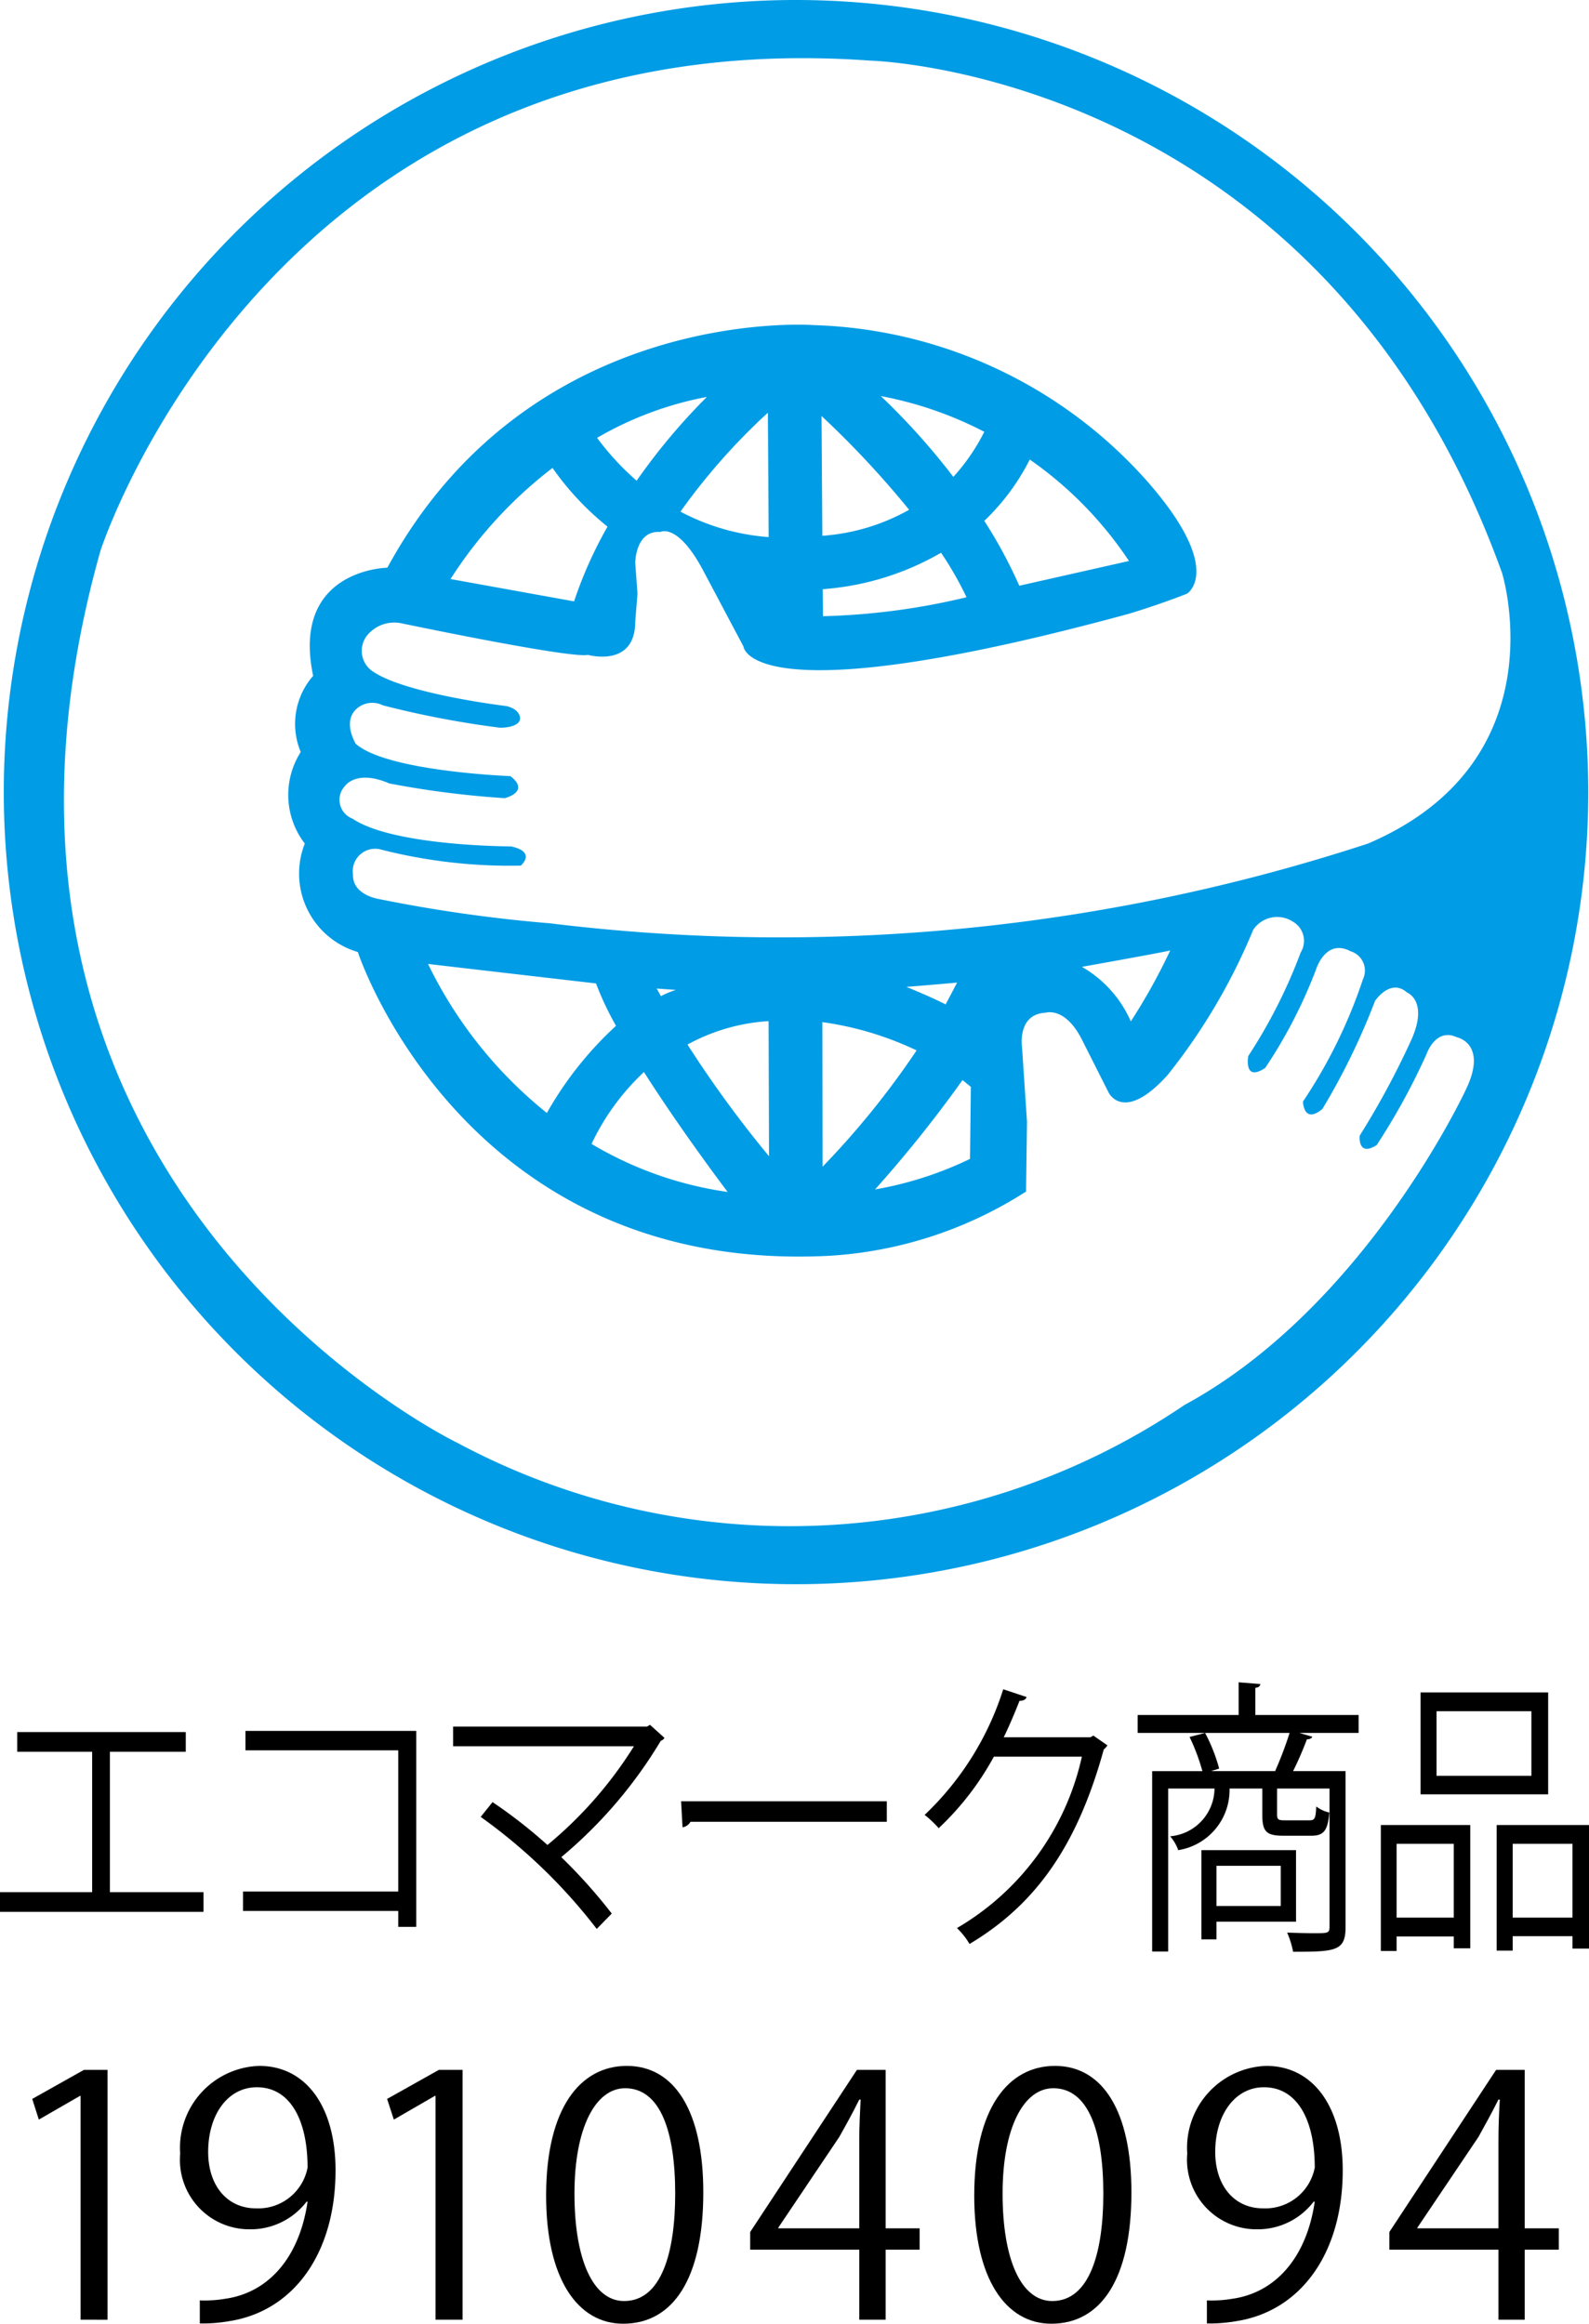
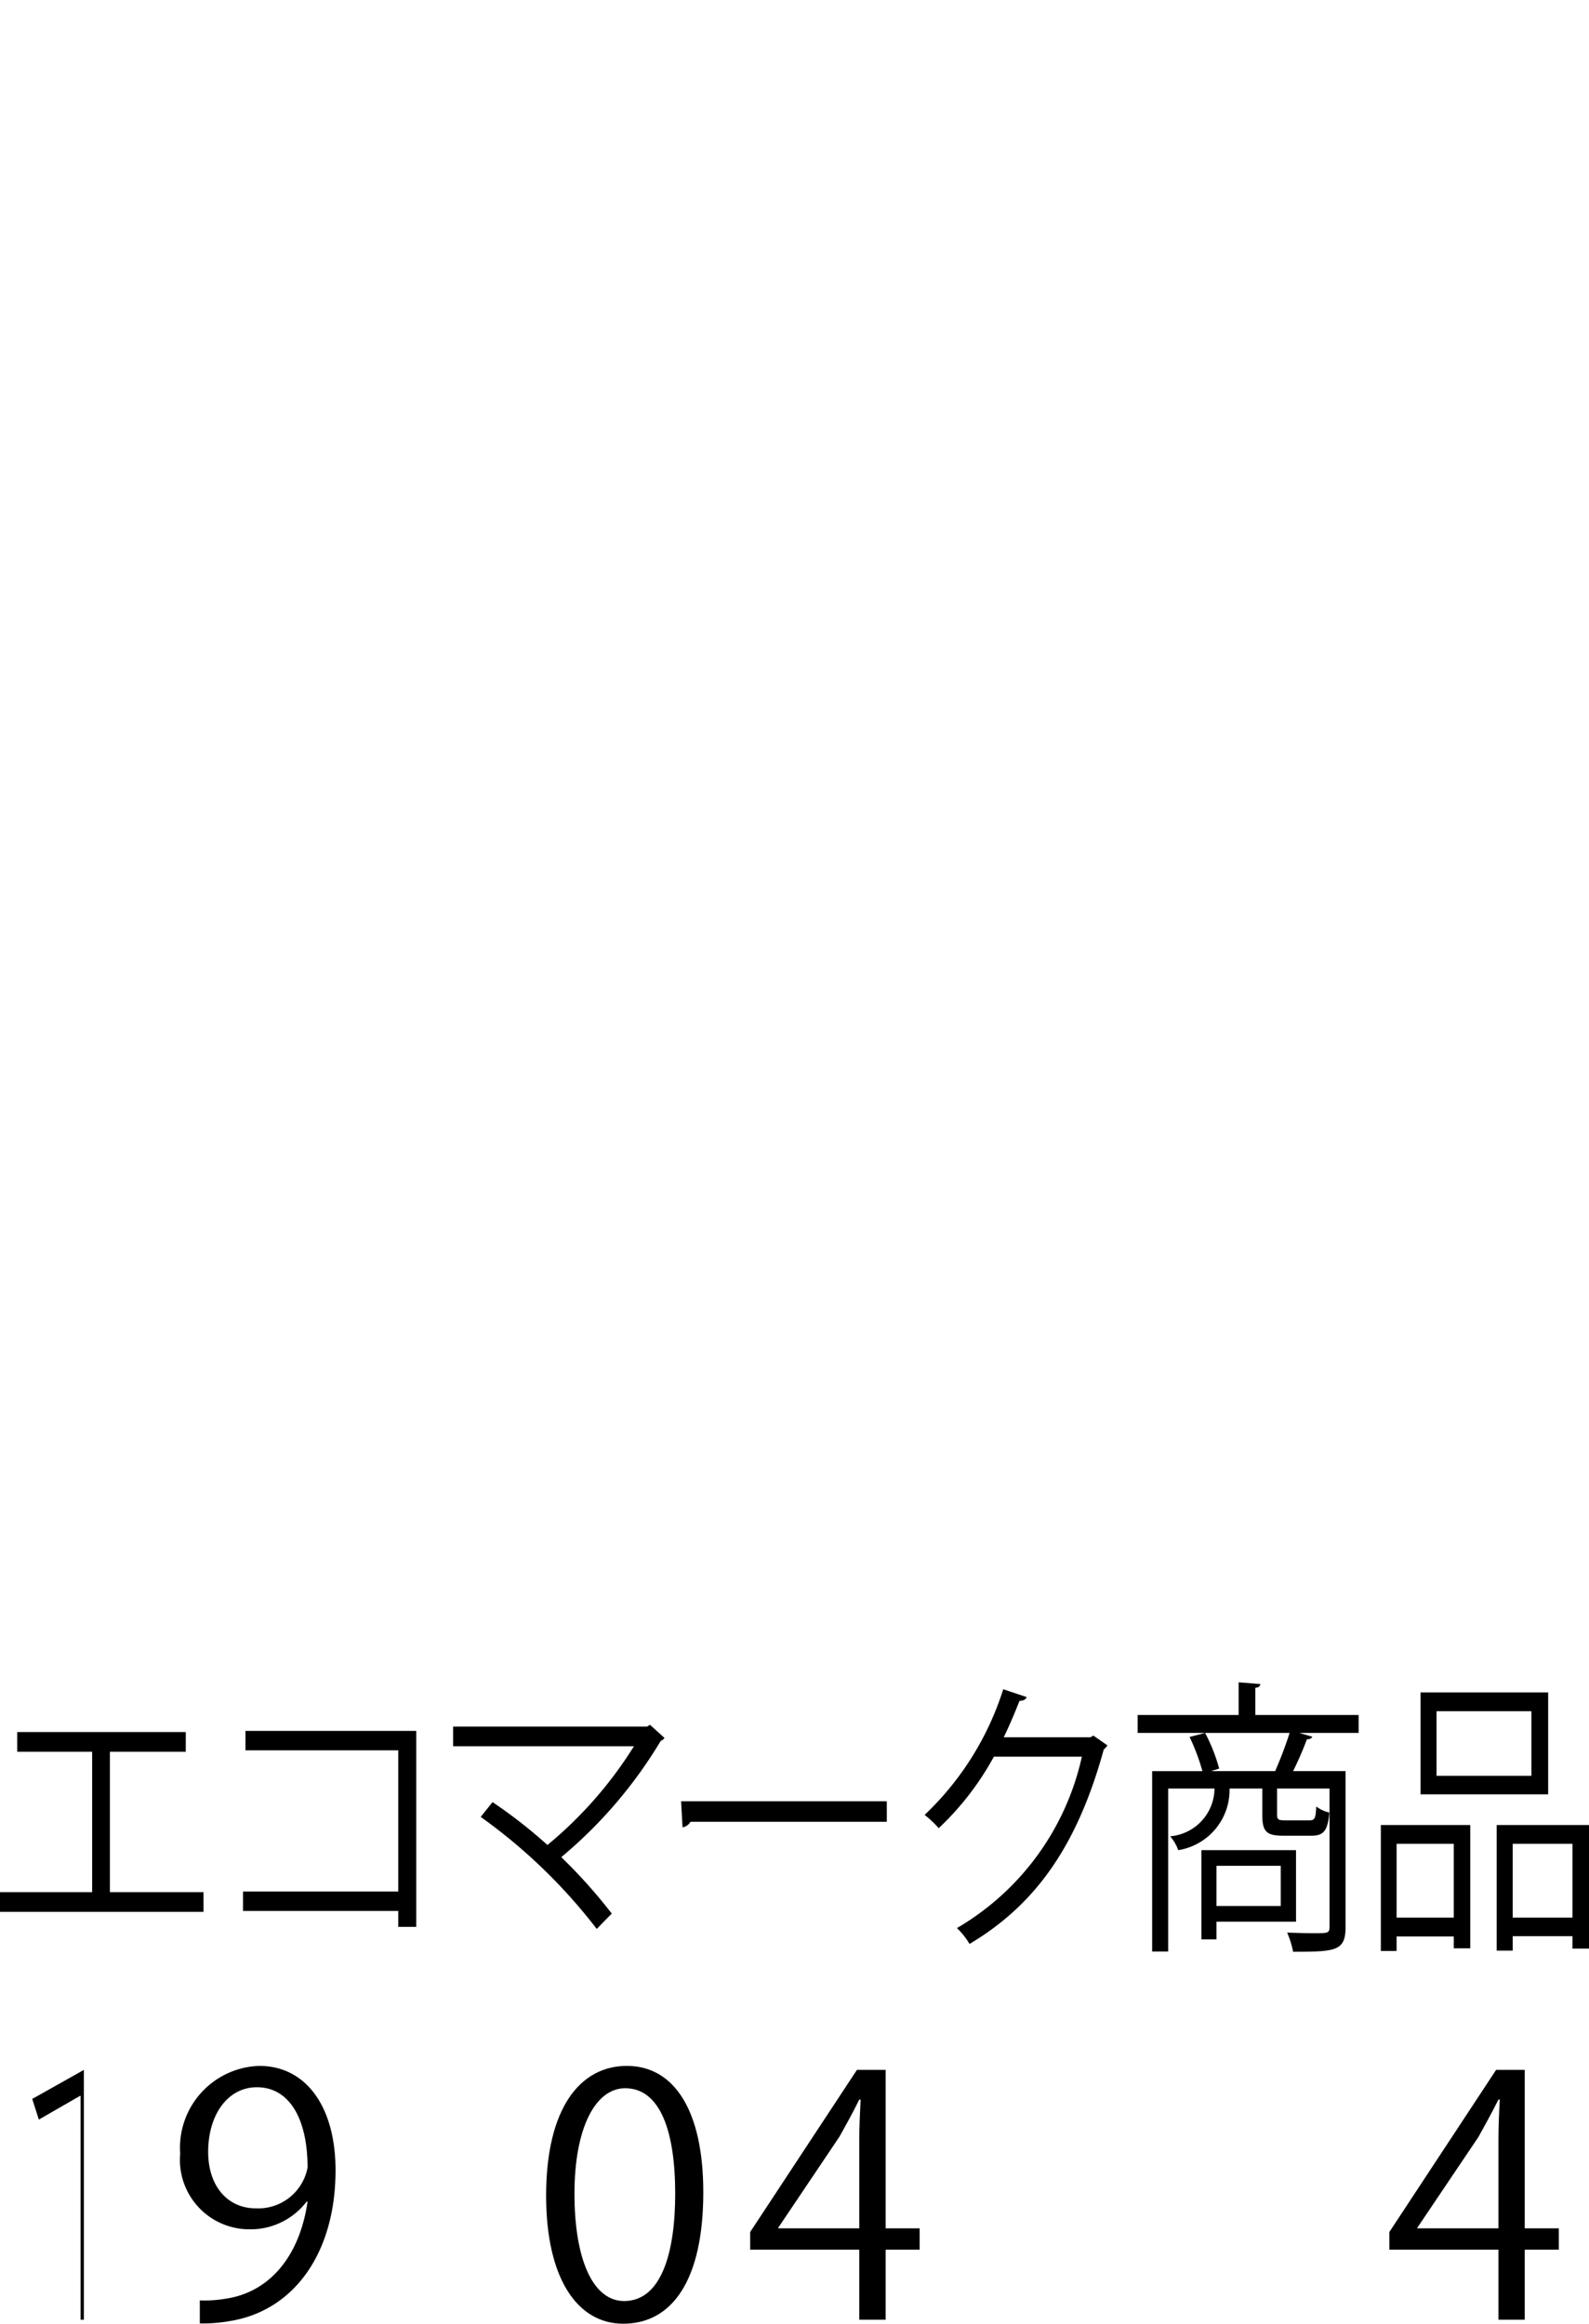
<svg xmlns="http://www.w3.org/2000/svg" width="63.174" height="92.4" viewBox="0 0 63.174 92.4">
  <g id="a44b9915-e4e3-4dec-9fd5-ae9577e5e588" data-name="レイヤー 2">
    <g id="be45aab5-ffce-4cac-a1d2-99ca4768c3c1" data-name="画像">
      <g>
-         <path d="M31.636,0a31.497,31.497,0,1,0,31.509,31.526A31.514,31.514,0,0,0,31.636,0ZM58.273,43.339S54.273,51.975,47.088,55.869A27.973,27.973,0,0,1,18.221,57.392s-21.343-10.226-14.227-35.491c0,0,6.82-21.202,30.605-19.49,0,0,17.934.432,25.118,20.371,0,0,2.332,7.486-5.328,10.761a75.095,75.095,0,0,1-32.519,3.172,58.534,58.534,0,0,1-6.831-.971s-1.038-.162-1.005-.976a.889.889,0,0,1,1.079-.995,20.712,20.712,0,0,0,5.591.647s.647-.54-.387-.764c0,0-4.677,0-6.309-1.107A.799.799,0,0,1,13.703,31.268s.444-.692,1.776-.115a37.016,37.016,0,0,0,4.586.585s1.038-.245.229-.876c0,0-4.886-.181-6.147-1.282,0,0-.511-.818-.026-1.341a.936.936,0,0,1,1.105-.191,37.684,37.684,0,0,0,4.645.888s.776.022.807-.365c0,0,.026-.365-.558-.497,0,0-3.944-.47-5.28-1.363a.984.984,0,0,1-.196-1.501,1.398,1.398,0,0,1,1.284-.432S22.666,26.193,23.373,26.04c0,0,1.883.535,1.883-1.33l.088-1.102-.088-1.225s0-1.303,1-1.23c0,0,.673-.373,1.673,1.482l1.628,3.07s.191,2.824,15.306-1.294c0,0,1.158-.341,2.329-.804,0,0,1.523-.931-1.59-4.479A18.449,18.449,0,0,0,32.355,12.928s-11.236-.864-16.955,9.646c0,0-3.841.053-2.95,4.299a2.905,2.905,0,0,0-.494,3.03,3.175,3.175,0,0,0,.162,3.64,3.251,3.251,0,0,0,2.108,4.313s4.199,12.838,18.76,12.078a16.253,16.253,0,0,0,7.806-2.554l.038-2.776-.198-2.972s-.196-1.311.938-1.361c0,0,.771-.263,1.445,1.07L44.08,43.453s.602,1.225,2.339-.704a23.795,23.795,0,0,0,3.404-5.774,1.143,1.143,0,0,1,1.585-.322.878.878,0,0,1,.304,1.22,20.831,20.831,0,0,1-2.084,4.118s-.198,1.057.673.473a19.365,19.365,0,0,0,2.01-3.886s.377-1.282,1.38-.754a.804.804,0,0,1,.494,1.12,20.124,20.124,0,0,1-2.382,4.857s.017.922.773.294a27.023,27.023,0,0,0,2.091-4.294s.607-.919,1.27-.337c0,0,.855.322.191,1.845a32.647,32.647,0,0,1-2.07,3.848s-.093.864.676.374a26.208,26.208,0,0,0,1.984-3.623s.36-1.055,1.201-.663C57.918,41.243,59.171,41.492,58.273,43.339ZM46.524,37.796a23.922,23.922,0,0,1-1.566,2.819,4.644,4.644,0,0,0-1.945-2.17S45.906,37.93,46.524,37.796Zm-10.083,3.972A33.273,33.273,0,0,1,32.704,46.392l-.01-5.748A12.741,12.741,0,0,1,36.441,41.768Zm-.406-2.525s1.303-.105,2.017-.172l-.456.869S37.086,39.67,36.036,39.243Zm2.232,3.705.331.27-.033,2.864a14.282,14.282,0,0,1-3.776,1.215A50.757,50.757,0,0,0,38.268,42.947Zm-12.666-.32c1.514,2.38,3.328,4.769,3.328,4.769a14.563,14.563,0,0,1-5.411-1.91A9.402,9.402,0,0,1,25.602,42.628Zm-3.86,1.628a17.231,17.231,0,0,1-4.724-5.927c.573.071,6.679.776,6.679.776a11.96,11.96,0,0,0,.795,1.685A14.121,14.121,0,0,0,21.742,44.256Zm4.366-4.948.764.055a3.547,3.547,0,0,0-.594.248ZM27.373,41.599l-.036-.066a7.669,7.669,0,0,1,3.22-.929l.017,5.373A45.228,45.228,0,0,1,27.373,41.599ZM25.311,19.115A10.682,10.682,0,0,1,23.738,17.411,13.71,13.71,0,0,1,28.104,15.783,24.557,24.557,0,0,0,25.311,19.115Zm5.218-2.704L30.56,21.357a8.878,8.878,0,0,1-3.507-1.012A24.989,24.989,0,0,1,30.529,16.411Zm-6.376,4.53a16.552,16.552,0,0,0-1.329,2.972L17.911,23.025a17.283,17.283,0,0,1,4.056-4.418A11.284,11.284,0,0,0,24.153,20.941Zm13.749-1.978a27.463,27.463,0,0,0-2.883-3.213A14.813,14.813,0,0,1,39.132,17.17,7.966,7.966,0,0,1,37.902,18.963Zm3.039-.69a15.085,15.085,0,0,1,3.944,4.034l-4.361.984a18.785,18.785,0,0,0-1.392-2.58A8.902,8.902,0,0,0,40.941,18.272Zm-2.516,5.476a27.164,27.164,0,0,1-5.705.754l-.01-1.075A10.97,10.97,0,0,0,37.413,21.98,13.121,13.121,0,0,1,38.425,23.749Zm-2.282-3.478a8.185,8.185,0,0,1-3.449,1.034l-.033-4.764A37.394,37.394,0,0,1,36.143,20.27Z" fill="#009ce5" />
        <g>
          <path d="M.685,68.873H7.386v.783H4.369v5.583H8.091v.783H0v-.783H3.664V69.656H.685Z" />
          <path d="M16.548,68.827v7.793h-.715v-.634H9.662v-.771h6.171V69.6H9.759v-.773Z" />
          <path d="M26.417,69.105a.244.244,0,0,1-.146.115,18.144,18.144,0,0,1-3.956,4.627,21.019,21.019,0,0,1,2.007,2.244l-.598.61a21.725,21.725,0,0,0-4.613-4.454l.471-.588a19.607,19.607,0,0,1,2.183,1.705,16.209,16.209,0,0,0,3.439-3.927H18.014v-.781h7.708l.12-.071Z" />
          <path d="M27.078,71.625H35.257V72.442H27.451a.45.45,0,0,1-.315.22Z" />
          <path d="M44.029,69.403a.701.701,0,0,1-.146.161c-1.029,3.73-2.634,6.125-5.337,7.735a2.979,2.979,0,0,0-.5-.632,10.514,10.514,0,0,0,4.966-6.815H39.513a11.354,11.354,0,0,1-2.193,2.844,4.165,4.165,0,0,0-.559-.529,11.779,11.779,0,0,0,3.125-4.996l.929.31c-.039.115-.156.151-.283.151-.198.505-.402.988-.627,1.449h3.447l.117-.068Z" />
          <path d="M54.015,68.195v.712H51.654l.52.151c-.029.068-.098.102-.215.102a13.545,13.545,0,0,1-.549,1.266h2.086v6.193c0,.966-.393.99-2.086.99a3.568,3.568,0,0,0-.237-.761c.393.012.766.024,1.039.024.598,0,.646,0,.646-.266V71.118H50.773V72.142c0,.207.039.241.312.241h.971c.205,0,.254-.056.273-.551a1.341,1.341,0,0,0,.52.241c-.059.737-.234.922-.715.922H51.027c-.685,0-.842-.163-.842-.842V71.118H48.883A2.421,2.421,0,0,1,46.843,73.569a1.69,1.69,0,0,0-.322-.551A1.924,1.924,0,0,0,48.285,71.118H46.443v6.481h-.637v-7.171h1.998a8.075,8.075,0,0,0-.51-1.359l.617-.161a6.748,6.748,0,0,1,.559,1.417l-.324.102h2.549a15.037,15.037,0,0,0,.576-1.52h-6.042V68.195h4.015V66.895l.863.068c-.01.081-.059.139-.198.149v1.083Zm-2.488,8.218H48.363v.703h-.598V73.569h3.761ZM50.919,74.191H48.363v1.6h2.556Z" />
          <path d="M54.898,77.577V72.569h3.556v4.903h-.656V77.001H55.525v.576Zm2.9-4.259H55.525v2.934h2.273Zm3.752-6.02v4.052H56.476v-4.052Zm-.666,3.315V68.044H57.113V70.613Zm-1.381,1.956h3.671V77.484H62.518v-.495H60.14v.576h-.637Zm.637,3.683H62.518V73.318H60.14Z" />
        </g>
        <g>
-           <path d="M3.203,92.241V83.341H3.178l-1.634.942-.263-.822,2.054-1.154H4.276v9.935Z" />
+           <path d="M3.203,92.241V83.341H3.178l-1.634.942-.263-.822,2.054-1.154v9.935Z" />
          <path d="M12.189,87.546A2.806,2.806,0,0,1,9.906,88.646a2.761,2.761,0,0,1-2.742-3.01,3.255,3.255,0,0,1,3.142-3.488c1.859,0,3.034,1.617,3.034,4.152,0,3.303-1.668,5.596-4.215,5.996a6.039,6.039,0,0,1-1.181.093v-.917a4.862,4.862,0,0,0,1.02-.066c1.673-.239,2.932-1.59,3.264-3.859Zm-3.913-1.976c0,1.339.756,2.242,1.898,2.242A1.995,1.995,0,0,0,12.228,86.192c0-1.91-.703-3.195-2.015-3.195C9.057,82.997,8.276,84.085,8.276,85.57Z" />
-           <path d="M17.316,92.241V83.341H17.287l-1.629.942-.268-.822L17.448,82.306h.942v9.935Z" />
          <path d="M21.712,87.307c0-3.476,1.351-5.159,3.21-5.159,1.883,0,3.039,1.776,3.039,5.027,0,3.447-1.21,5.225-3.186,5.225C22.97,92.4,21.712,90.622,21.712,87.307Zm5.132-.08c0-2.478-.595-4.191-1.99-4.191-1.181,0-2.015,1.578-2.015,4.191,0,2.615.732,4.271,1.976,4.271C26.288,91.497,26.844,89.588,26.844,87.226Z" />
          <path d="M35.211,92.241H34.162V89.456h-4.337v-.703l4.244-6.447H35.211V88.607H36.562v.849H35.211ZM30.942,88.607h3.22V85.08c0-.544.029-1.076.054-1.593h-.054c-.302.61-.542,1.034-.795,1.486l-2.425,3.608Z" />
-           <path d="M38.733,87.307c0-3.476,1.351-5.159,3.21-5.159,1.883,0,3.039,1.776,3.039,5.027,0,3.447-1.21,5.225-3.186,5.225C39.992,92.4,38.733,90.622,38.733,87.307Zm5.132-.08c0-2.478-.595-4.191-1.99-4.191-1.181,0-2.015,1.578-2.015,4.191,0,2.615.732,4.271,1.976,4.271C43.309,91.497,43.865,89.588,43.865,87.226Z" />
-           <path d="M52.227,87.546a2.796,2.796,0,0,1-2.278,1.1,2.765,2.765,0,0,1-2.747-3.01,3.258,3.258,0,0,1,3.142-3.488c1.859,0,3.039,1.617,3.039,4.152,0,3.303-1.673,5.596-4.22,5.996a6.039,6.039,0,0,1-1.181.093v-.917a4.888,4.888,0,0,0,1.024-.066c1.668-.239,2.932-1.59,3.264-3.859Zm-3.913-1.976c0,1.339.756,2.242,1.898,2.242a2.001,2.001,0,0,0,2.059-1.62c0-1.91-.703-3.195-2.02-3.195C49.1,82.997,48.314,84.085,48.314,85.57Z" />
          <path d="M60.618,92.241h-1.044V89.456h-4.337v-.703l4.244-6.447h1.137V88.607h1.356v.849H60.618ZM56.349,88.607h3.225V85.08c0-.544.024-1.076.054-1.593h-.054c-.307.61-.546,1.034-.795,1.486l-2.429,3.608Z" />
        </g>
      </g>
    </g>
  </g>
</svg>